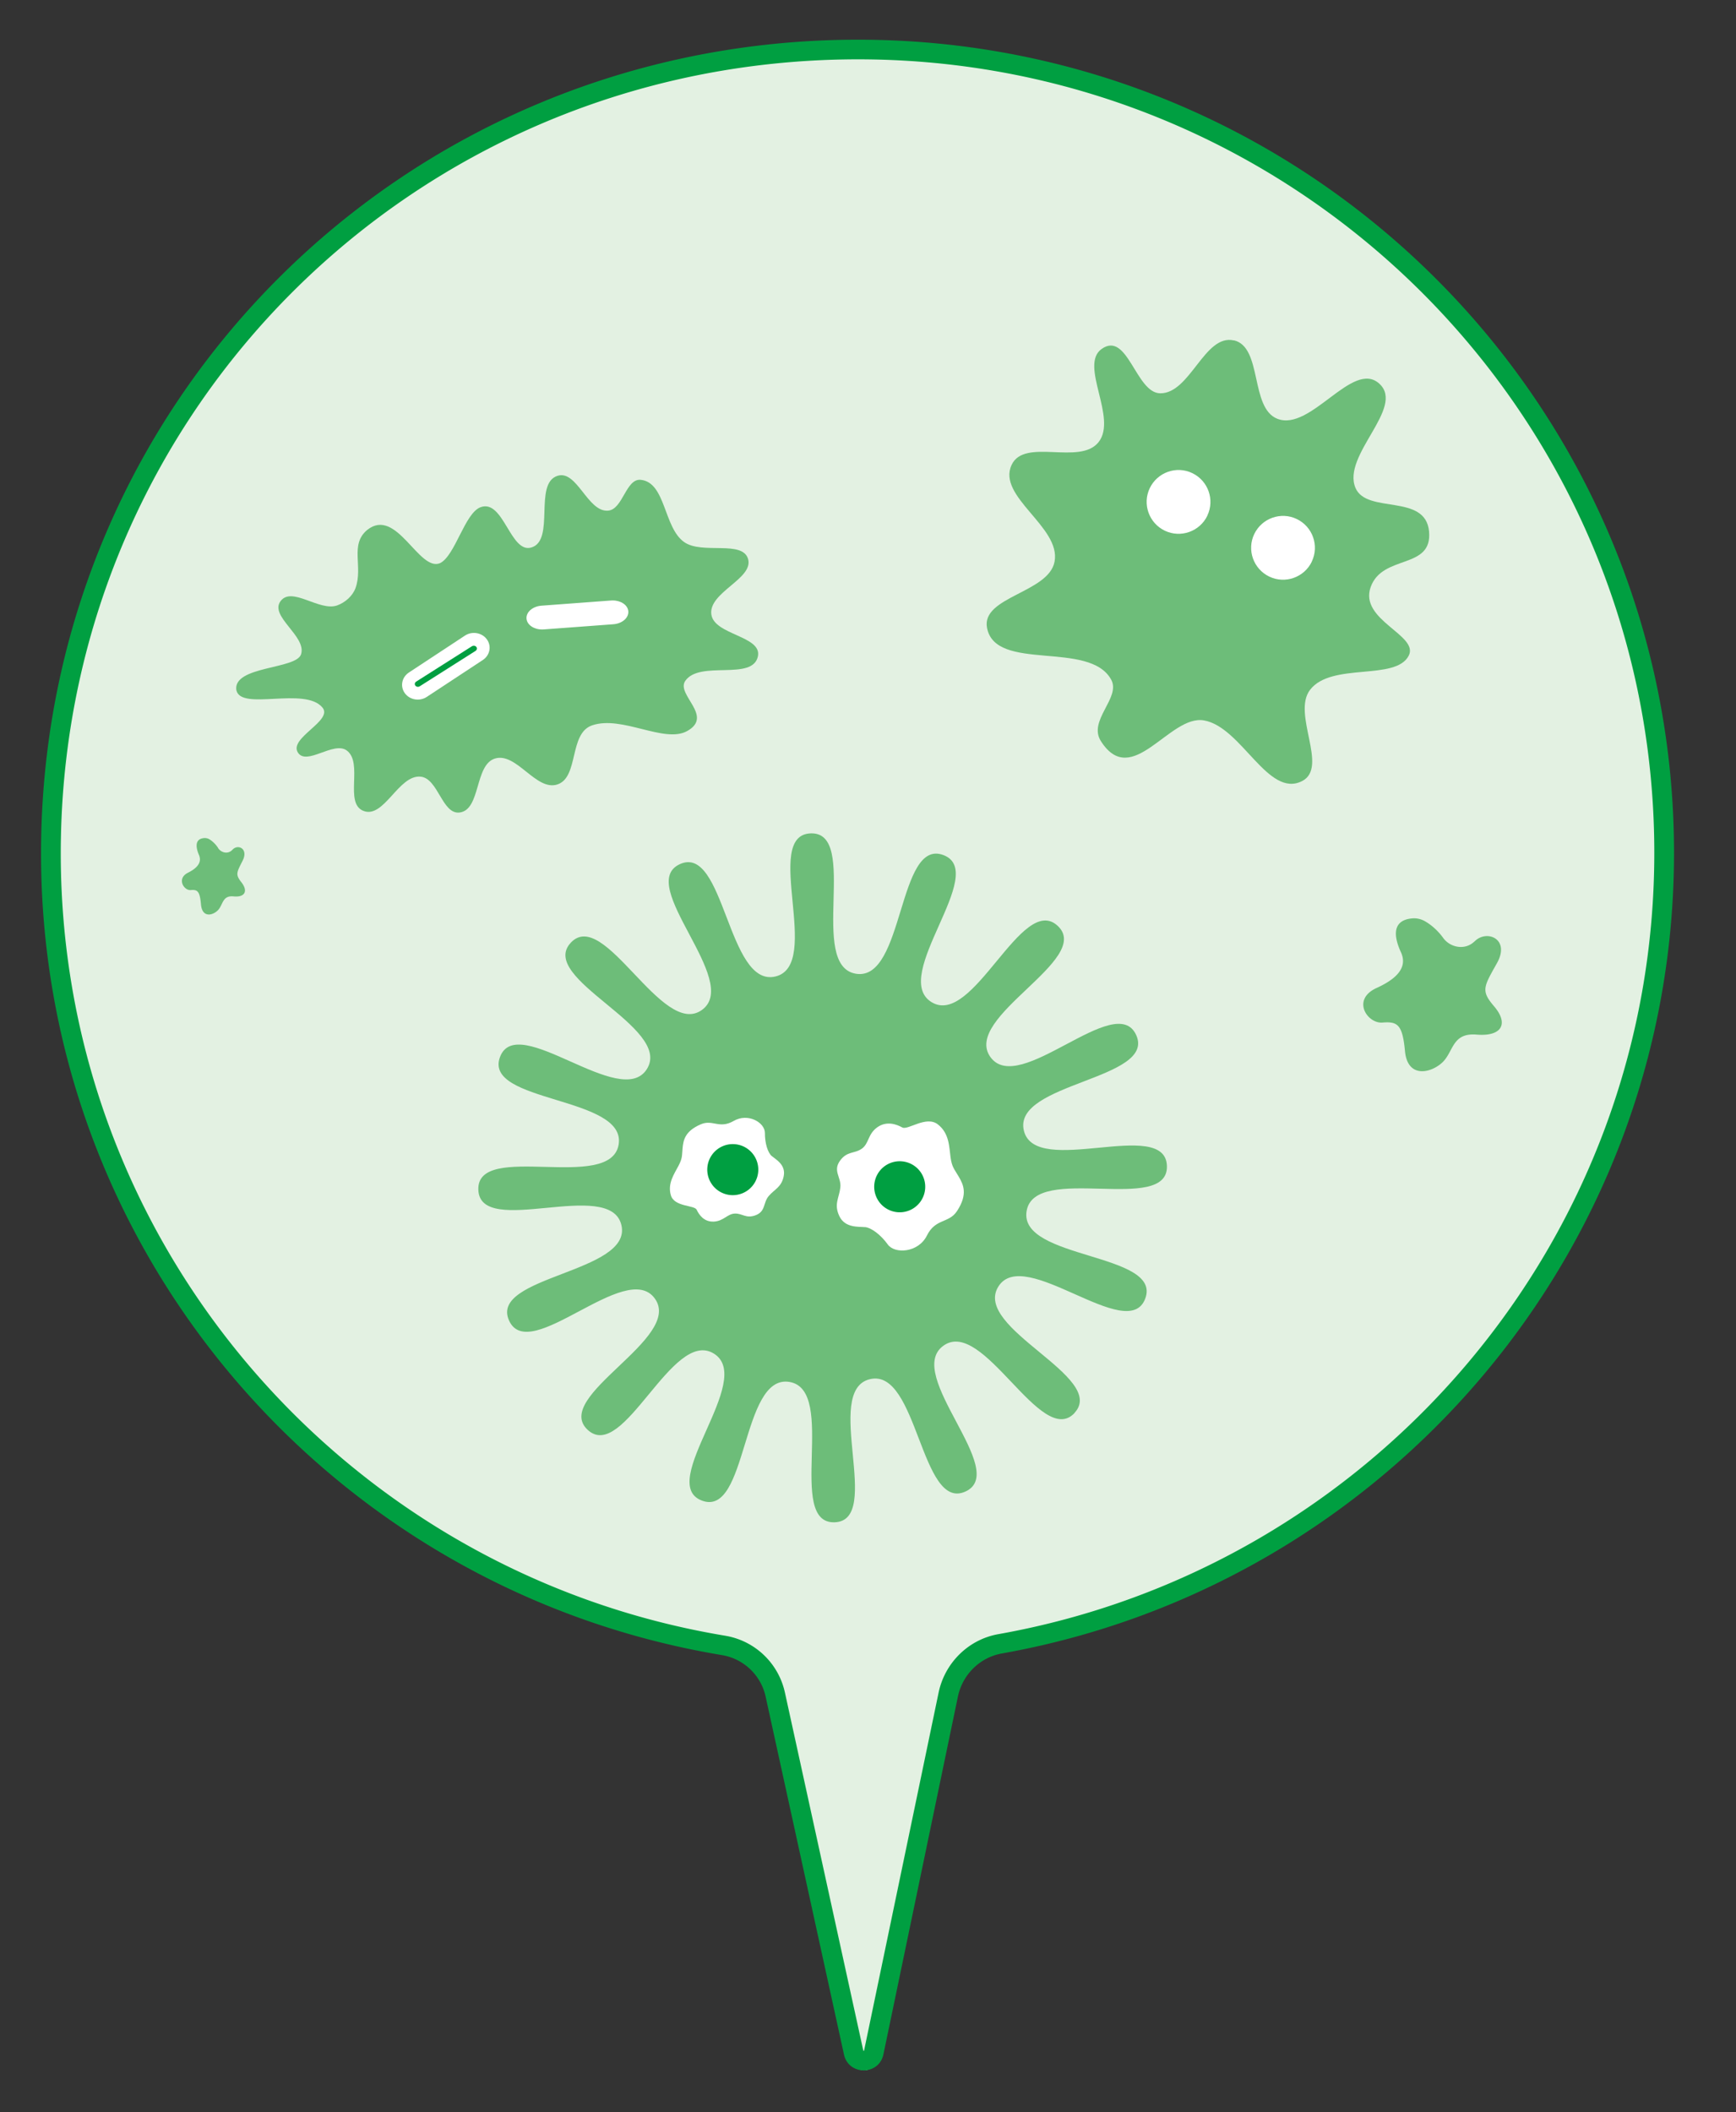
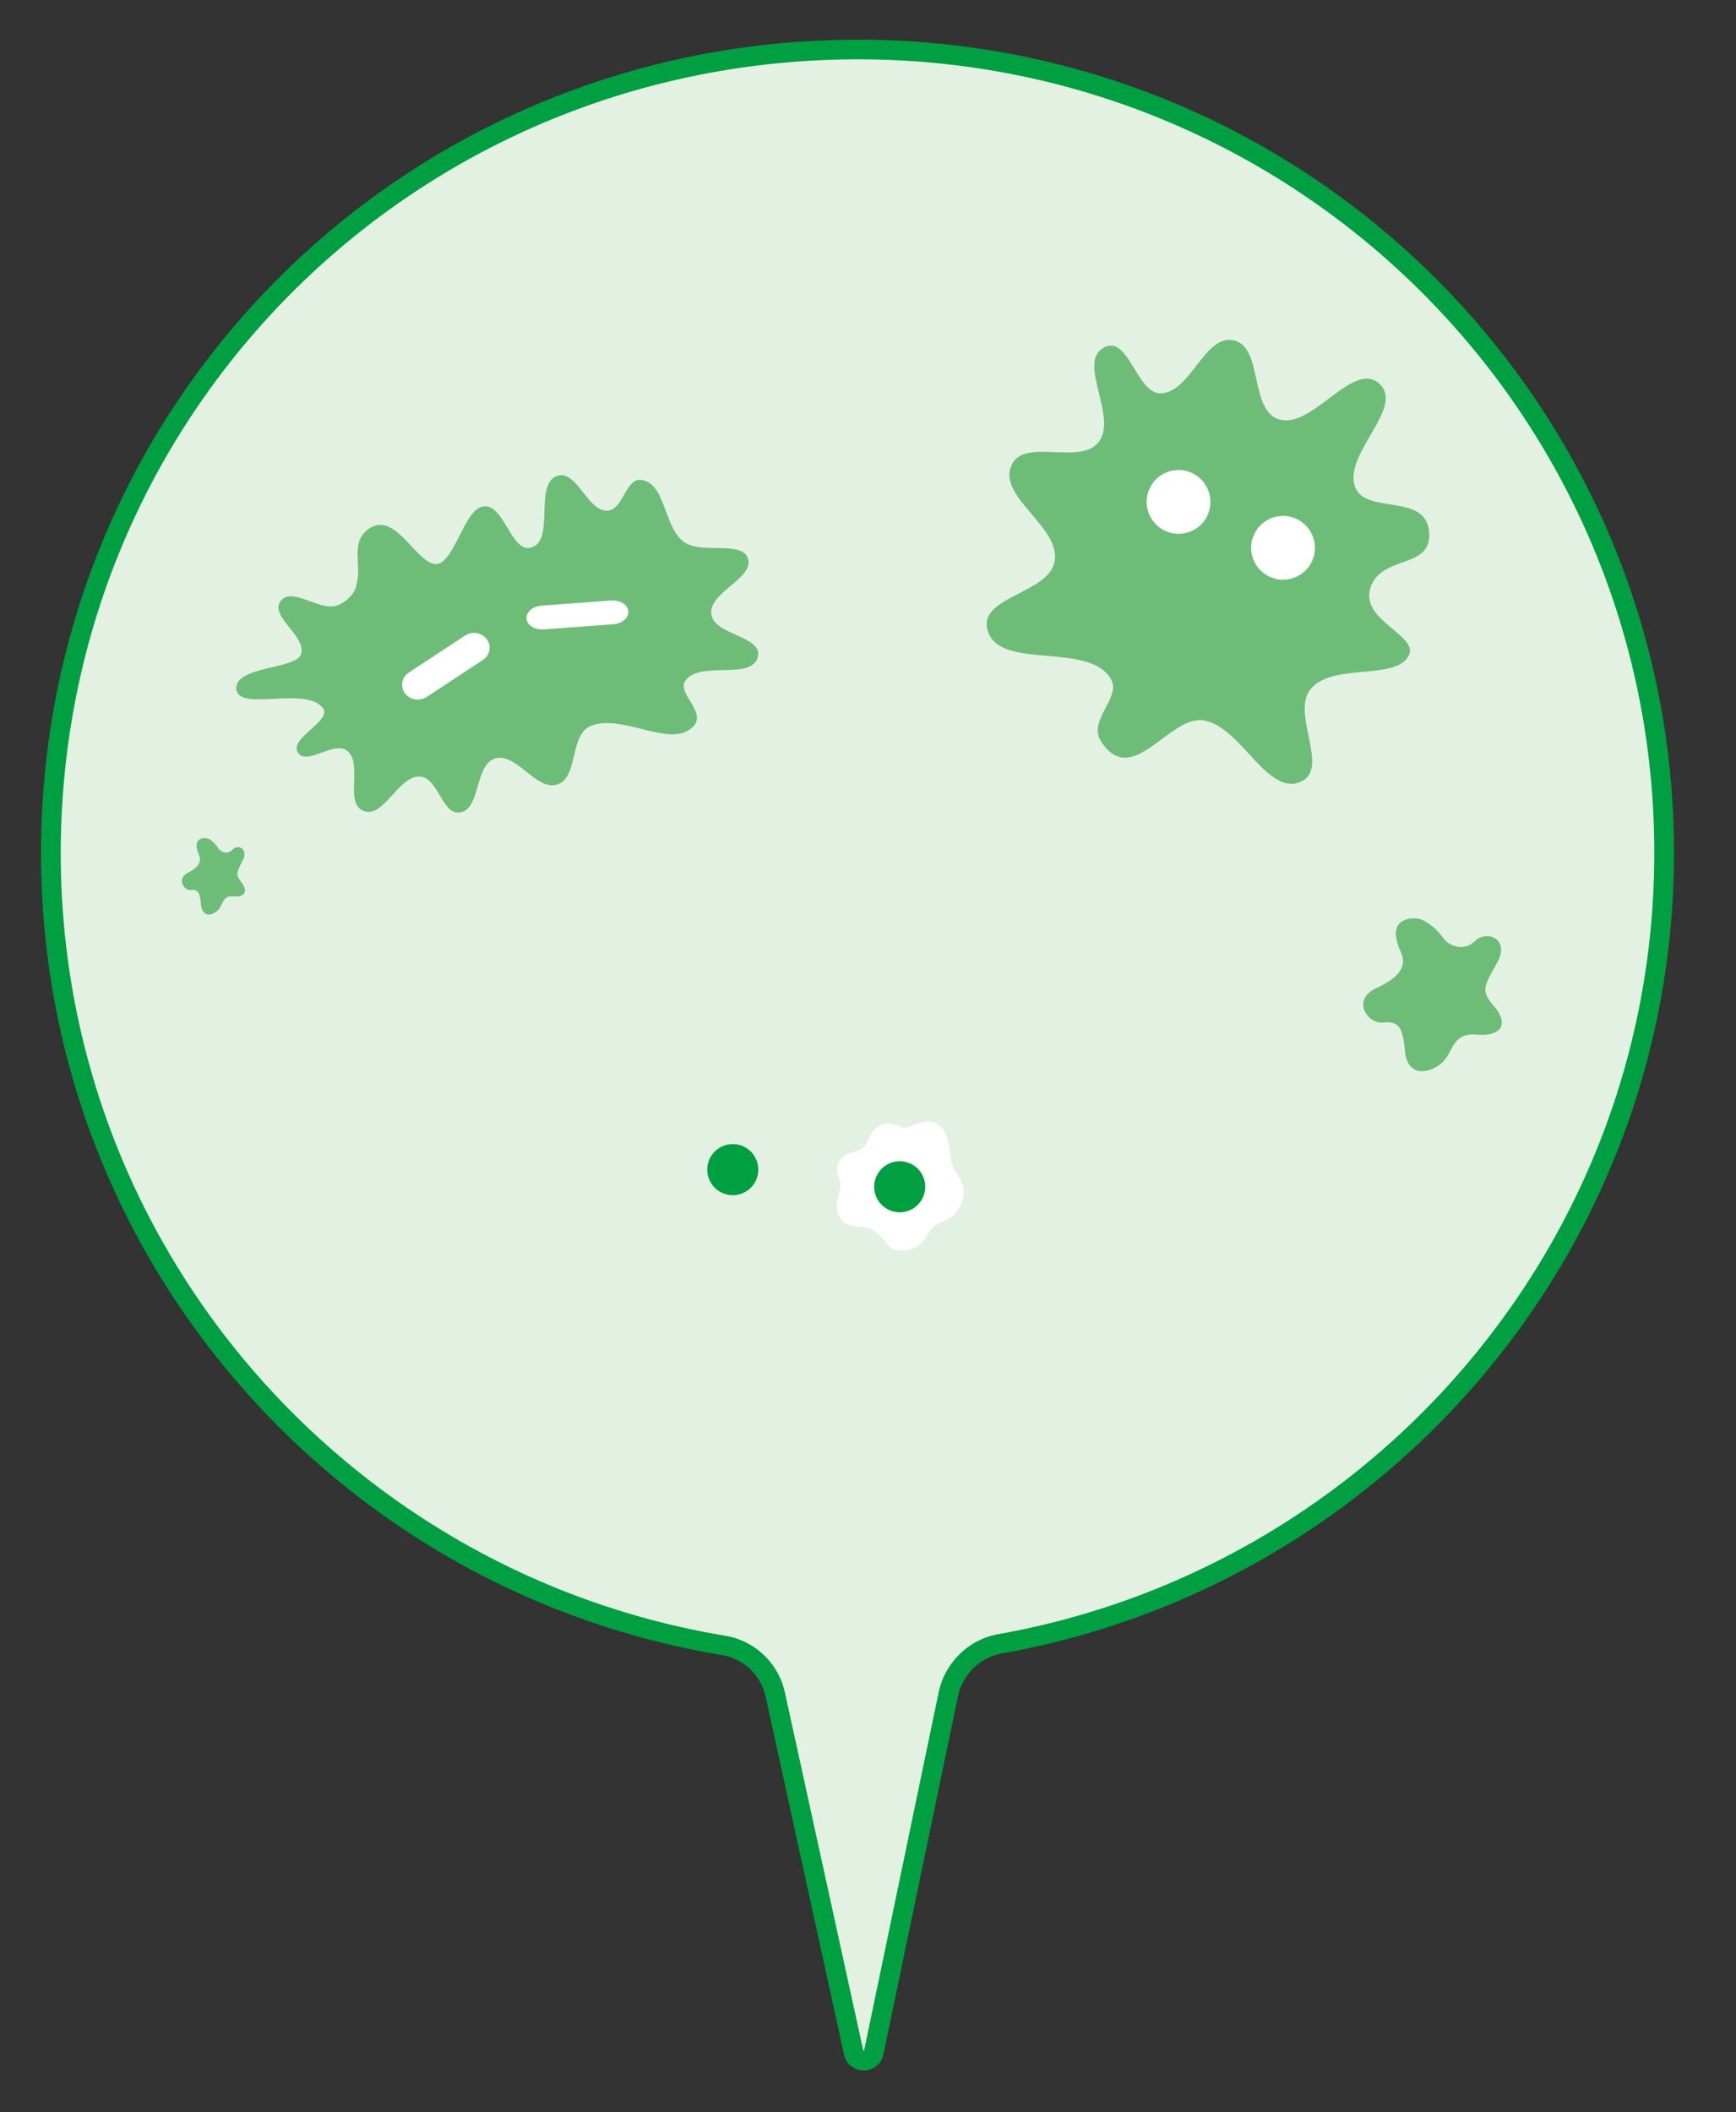
<svg xmlns="http://www.w3.org/2000/svg" width="361" height="439" fill="none">
  <rect width="100%" height="100%" fill="#333333" stroke="none" />
  <path fill="#E3F1E2" d="M345.5 177.262c-.495-93.147-76.993-168.104-170.366-166.328C85.015 12.65 13.077 84.498 11.263 174.676c-1.705 84.763 59.556 155.377 139.969 168.516 4.978.805 8.924 4.629 10.002 9.546l16.592 76.073c.437 2.024 3.344 2.011 3.768-.028l15.776-76.239c1.036-5.008 5.055-8.805 10.095-9.685 78.79-13.841 138.48-82.856 138.035-165.597" />
  <path fill="#009F41" d="M8.57 173.824C10.437 82.681 83.541 10.039 175.084 8.281c94.113-1.805 171.33 72.745 172.999 165.868l.026 2.202c.436 83.468-59.971 153.134-139.798 167.326l.001.001c-4.568.819-8.17 4.403-9.118 8.968v.002l-15.486 74.347-.001.003c-.927 4.414-7.237 4.44-8.202.038l-16.29-74.382-.099-.417a11.17 11.17 0 0 0-8.995-8.227v-.002c-81.402-13.51-143.3-84.717-141.55-170.184M175.16 12.363C85.818 14.079 14.493 84.956 12.671 173.904c-1.707 83.401 58.692 152.893 138.125 166.077l.576.107a15.26 15.26 0 0 1 11.713 11.127l.136.567 16.29 74.382.016.055.003.007c.008.003.031.015.072.015a.2.2 0 0 0 .071-.015l.006-.008.014-.053 15.486-74.345c1.276-6.142 6.136-11.036 12.409-12.16h.003c77.896-13.849 136.844-81.838 136.418-163.285v-.002C343.54 84.5 267.725 10.588 175.16 12.363" />
  <path fill="#6DBD79" d="M49.145 143.453c-.737-5.082 12.481-4.293 13.465-7.472 1.175-3.758-6.63-7.873-4.27-11.033 2.347-3.158 8.046 2.188 11.76.891 1.64-.579 3.212-1.944 3.819-3.583 1.636-4.484-1.242-9.034 2.427-12.098 6.126-4.898 10.731 8.751 15.163 6.892 3.16-1.547 5.145-10.464 8.455-11.638 4.733-1.699 6.16 9.608 10.478 8.398 5.113-1.425.435-13.315 5.495-14.913 4.05-1.284 6.249 7.571 10.494 7.242 3.108-.228 3.706-6.722 6.812-6.408 5.24.543 4.727 9.928 9.036 12.945 3.763 2.634 12.203-.492 13.298 3.563s-8.237 6.889-7.659 11.437c.537 4.317 10.561 4.475 9.69 8.73-1.073 5.202-12.088.749-15.106 5.112-1.981 2.862 6.018 7.333.374 10.437-4.746 2.621-13.506-3.319-19.74-1.194-4.868 1.646-2.714 10.767-7.208 12.278-4.45 1.494-8.522-6.756-13.007-5.377-4.269 1.324-2.91 10.66-7.348 11.218-3.639.444-4.439-7.076-8.089-7.45-4.607-.472-7.628 8.833-11.931 7.103-4.034-1.613.058-9.992-3.452-12.551-2.736-1.999-8.388 3.284-10.172.405-1.864-3.022 7.388-6.599 5.129-9.323-3.677-4.423-16.948.772-17.898-3.597" />
  <path fill="#6DBD79" d="M131.331 146.157c-5.895 2.585-13.155-1.592-19.405.057-6.018 1.581-10.04 8.127-16.19 9.102-7.29 1.146-16.873 1.055-21.668-4.368-4.967-5.629-4.914-15.761-1.138-22.238 2.733-4.704 9.287-6.439 14.705-7.677 6.812-1.563 14.236 2.364 20.994.59 6.191-1.632 9.966-9.02 16.313-9.891 5.413-.754 12.266.27 15.759 4.322 3.96 4.583 3.735 12.149 1.829 17.835-1.738 5.195-6.081 10.021-11.214 12.269" />
  <path fill="#fff" d="M96.966 131.944c1.453-.764 3.305-.381 4.268.931 1.027 1.4.655 3.328-.832 4.306l-11.658 7.671c-1.487.978-3.525.636-4.552-.764s-.653-3.326.834-4.305l11.656-7.671zm30.456-7.142c1.698.002 3.114.954 3.235 2.231.129 1.363-1.264 2.58-3.111 2.717l-14.477 1.075-.344.013c-1.699-.001-3.115-.954-3.236-2.231-.129-1.363 1.264-2.579 3.111-2.716l14.478-1.077z" />
-   <path fill="#009F41" d="M98.262 134.257c.28-.11.614-.032.793.203.204.269.128.64-.17.828l-11.604 7.358c-.297.189-.704.125-.909-.144-.204-.268-.13-.639.168-.828l11.605-7.358z" />
  <path fill="#6DBD79" d="M256.571 70.73c6.005 1.377 3.318 14.081 9.064 16.317 6.977 2.715 15.667-12.389 21.211-7.284 5.422 4.98-7.87 14.844-4.971 21.655 2.343 5.498 14.569 1.053 15.298 9.052.73 7.998-9.699 4.669-12.144 11.557-2.445 6.874 10.07 9.968 7.925 14.231-2.681 5.325-16.059 1.341-20.515 7.104-3.862 4.991 3.923 16.123-1.669 18.983-7.093 3.62-12.546-11.201-20.377-12.604-7.18-1.305-14.974 14.469-21.46 4.307-2.759-4.31 4.208-9.003 2.137-12.779-4.509-8.262-24.064-1.498-25.82-10.772-1.229-6.487 12.832-7.275 14.046-13.767 1.365-7.213-12.057-13.5-8.923-20.117 2.677-5.69 14.182.197 18.076-4.722 3.989-5.04-4.104-16.011.644-19.369 5.401-3.812 7.097 9.155 12.16 9.223 6.256.082 9.213-12.388 15.32-10.987" />
  <path fill="#fff" d="M251.072 107.184c-1.587 3.293-5.544 4.702-8.856 3.118-3.297-1.585-4.707-5.537-3.121-8.846 1.588-3.294 5.544-4.702 8.841-3.117 3.298 1.585 4.707 5.536 3.121 8.845m21.741 9.541c-1.587 3.294-5.544 4.703-8.856 3.118-3.297-1.585-4.707-5.536-3.12-8.845 1.587-3.294 5.543-4.703 8.841-3.118s4.706 5.537 3.12 8.846" />
-   <path fill="#6DBD79" d="M223.465 293.679c-6.967 7.468-18.994-19.948-27.288-13.972-8.294 5.961 13.897 26.07 4.584 30.306-9.298 4.235-9.902-25.702-19.848-23.357s2.85 29.403-7.356 29.751.681-27.525-9.406-29.177-8.61 28.256-18.181 24.67 11.166-25.179 2.481-30.556c-8.686-5.376-18.77 22.807-26.253 15.841-7.468-6.966 19.95-18.992 13.974-27.285-5.962-8.294-26.073 13.896-30.309 4.584-4.235-9.297 25.689-9.901 23.359-19.847-2.346-9.944-29.406 2.85-29.754-7.354s27.528.68 29.18-9.406-28.258-8.609-24.673-18.179c3.586-9.571 25.168 11.165 30.56 2.48 5.377-8.684-22.809-18.767-15.842-26.235s18.994 19.948 27.273 13.973c8.294-5.976-13.882-26.071-4.584-30.306s9.902 25.687 19.849 23.356c9.945-2.345-2.85-29.402 7.355-29.751 10.22-.349-.68 27.525 9.407 29.177 10.086 1.638 8.624-28.256 18.181-24.67 9.572 3.585-11.167 25.165-2.481 30.556 8.685 5.377 18.77-22.806 26.253-15.841s-19.951 18.978-13.989 27.272c5.976 8.293 26.073-13.881 30.309-4.584 4.235 9.297-25.69 9.901-23.359 19.846 2.345 9.945 29.405-2.849 29.754 7.355.348 10.204-27.528-.68-29.18 9.406s28.258 8.608 24.672 18.179-25.182-11.165-30.559-2.48 22.808 18.767 15.842 26.249" />
-   <path fill="#fff" d="M160.488 240.292c-.838-.722-1.442-2.687-1.429-4.816s-3.481-4.229-6.486-2.494-4.342-.356-6.817.692c-3.318 1.413-3.655 3.308-3.811 4.945s-.001 2.054-.856 3.697c-.854 1.642-2.315 3.652-1.582 6.124.732 2.459 4.886 2.002 5.367 3.005.481 1.018 1.494 2.553 3.556 2.464 2.061-.102 2.817-1.622 4.39-1.671s2.283 1.074 4.24.375c2.219-.8 1.579-2.603 2.801-4.028 1.222-1.426 2.688-1.837 3.121-4.177.434-2.34-1.656-3.41-2.495-4.131" />
  <path fill="#009F41" d="M157.664 243.6a5.306 5.306 0 1 1-10.562-1.028 5.306 5.306 0 0 1 10.562 1.028" />
  <path fill="#fff" d="M179.883 255.049c1.323.137 3.285 1.6 4.731 3.617s6.355 1.732 8.137-1.858c1.781-3.602 4.555-2.492 6.258-5.087 2.301-3.493 1.328-5.507.359-7.154-.956-1.648-1.414-1.951-1.705-4.053s-.234-4.967-2.659-6.827c-2.426-1.86-6.205 1.286-7.381.653-1.177-.647-3.249-1.439-5.224-.011s-1.678 3.38-3.2 4.433c-1.521 1.066-2.996.462-4.459 2.407-1.651 2.199.231 3.489.008 5.63-.222 2.141-1.4 3.488-.202 5.979 1.183 2.492 4 2.148 5.323 2.285" />
  <path fill="#009F41" d="M182.46 249.252a5.31 5.31 0 0 1 2.052-7.219 5.31 5.31 0 0 1 7.218 2.052 5.31 5.31 0 0 1-2.052 7.219 5.31 5.31 0 0 1-7.218-2.052" />
  <path fill="#6DBD79" d="M300.11 194.948c1.353 1.865 4.084 2.523 6.009 1.139.212-.147.409-.322.619-.51 2.505-2.399 7.355-.394 4.555 4.609-2.732 4.89-3.395 5.704-.64 8.923 3.223 3.757 1.549 6.362-3.589 5.933-5.256-.437-4.74 3.73-7.298 5.94-2.473 2.151-7.076 3.052-7.603-2.512-.512-5.564-1.569-6.182-4.694-5.931s-6.514-4.785-1.18-7.202c5.319-2.416 6.159-4.979 5.024-7.443-1.052-2.276-2.471-6.617 2.407-7.011.92-.073 1.84.155 2.625.609 1.027.593 2.473 1.671 3.78 3.469M45.347 176.264c.612.932 1.865 1.267 2.739.582.1-.082.185-.162.285-.259 1.13-1.202 3.34-.182 2.08 2.311-1.233 2.445-1.54 2.842-.269 4.46 1.479 1.882.725 3.188-1.624 2.954-2.394-.233-2.156 1.849-3.307 2.945-1.123 1.065-3.215 1.506-3.459-1.279-.243-2.784-.735-3.096-2.143-2.979-1.424.116-2.979-2.404-.552-3.61 2.411-1.205 2.794-2.477 2.271-3.704-.488-1.137-1.132-3.305 1.077-3.492a1.92 1.92 0 0 1 1.191.308c.462.298 1.13.845 1.725 1.747" />
</svg>